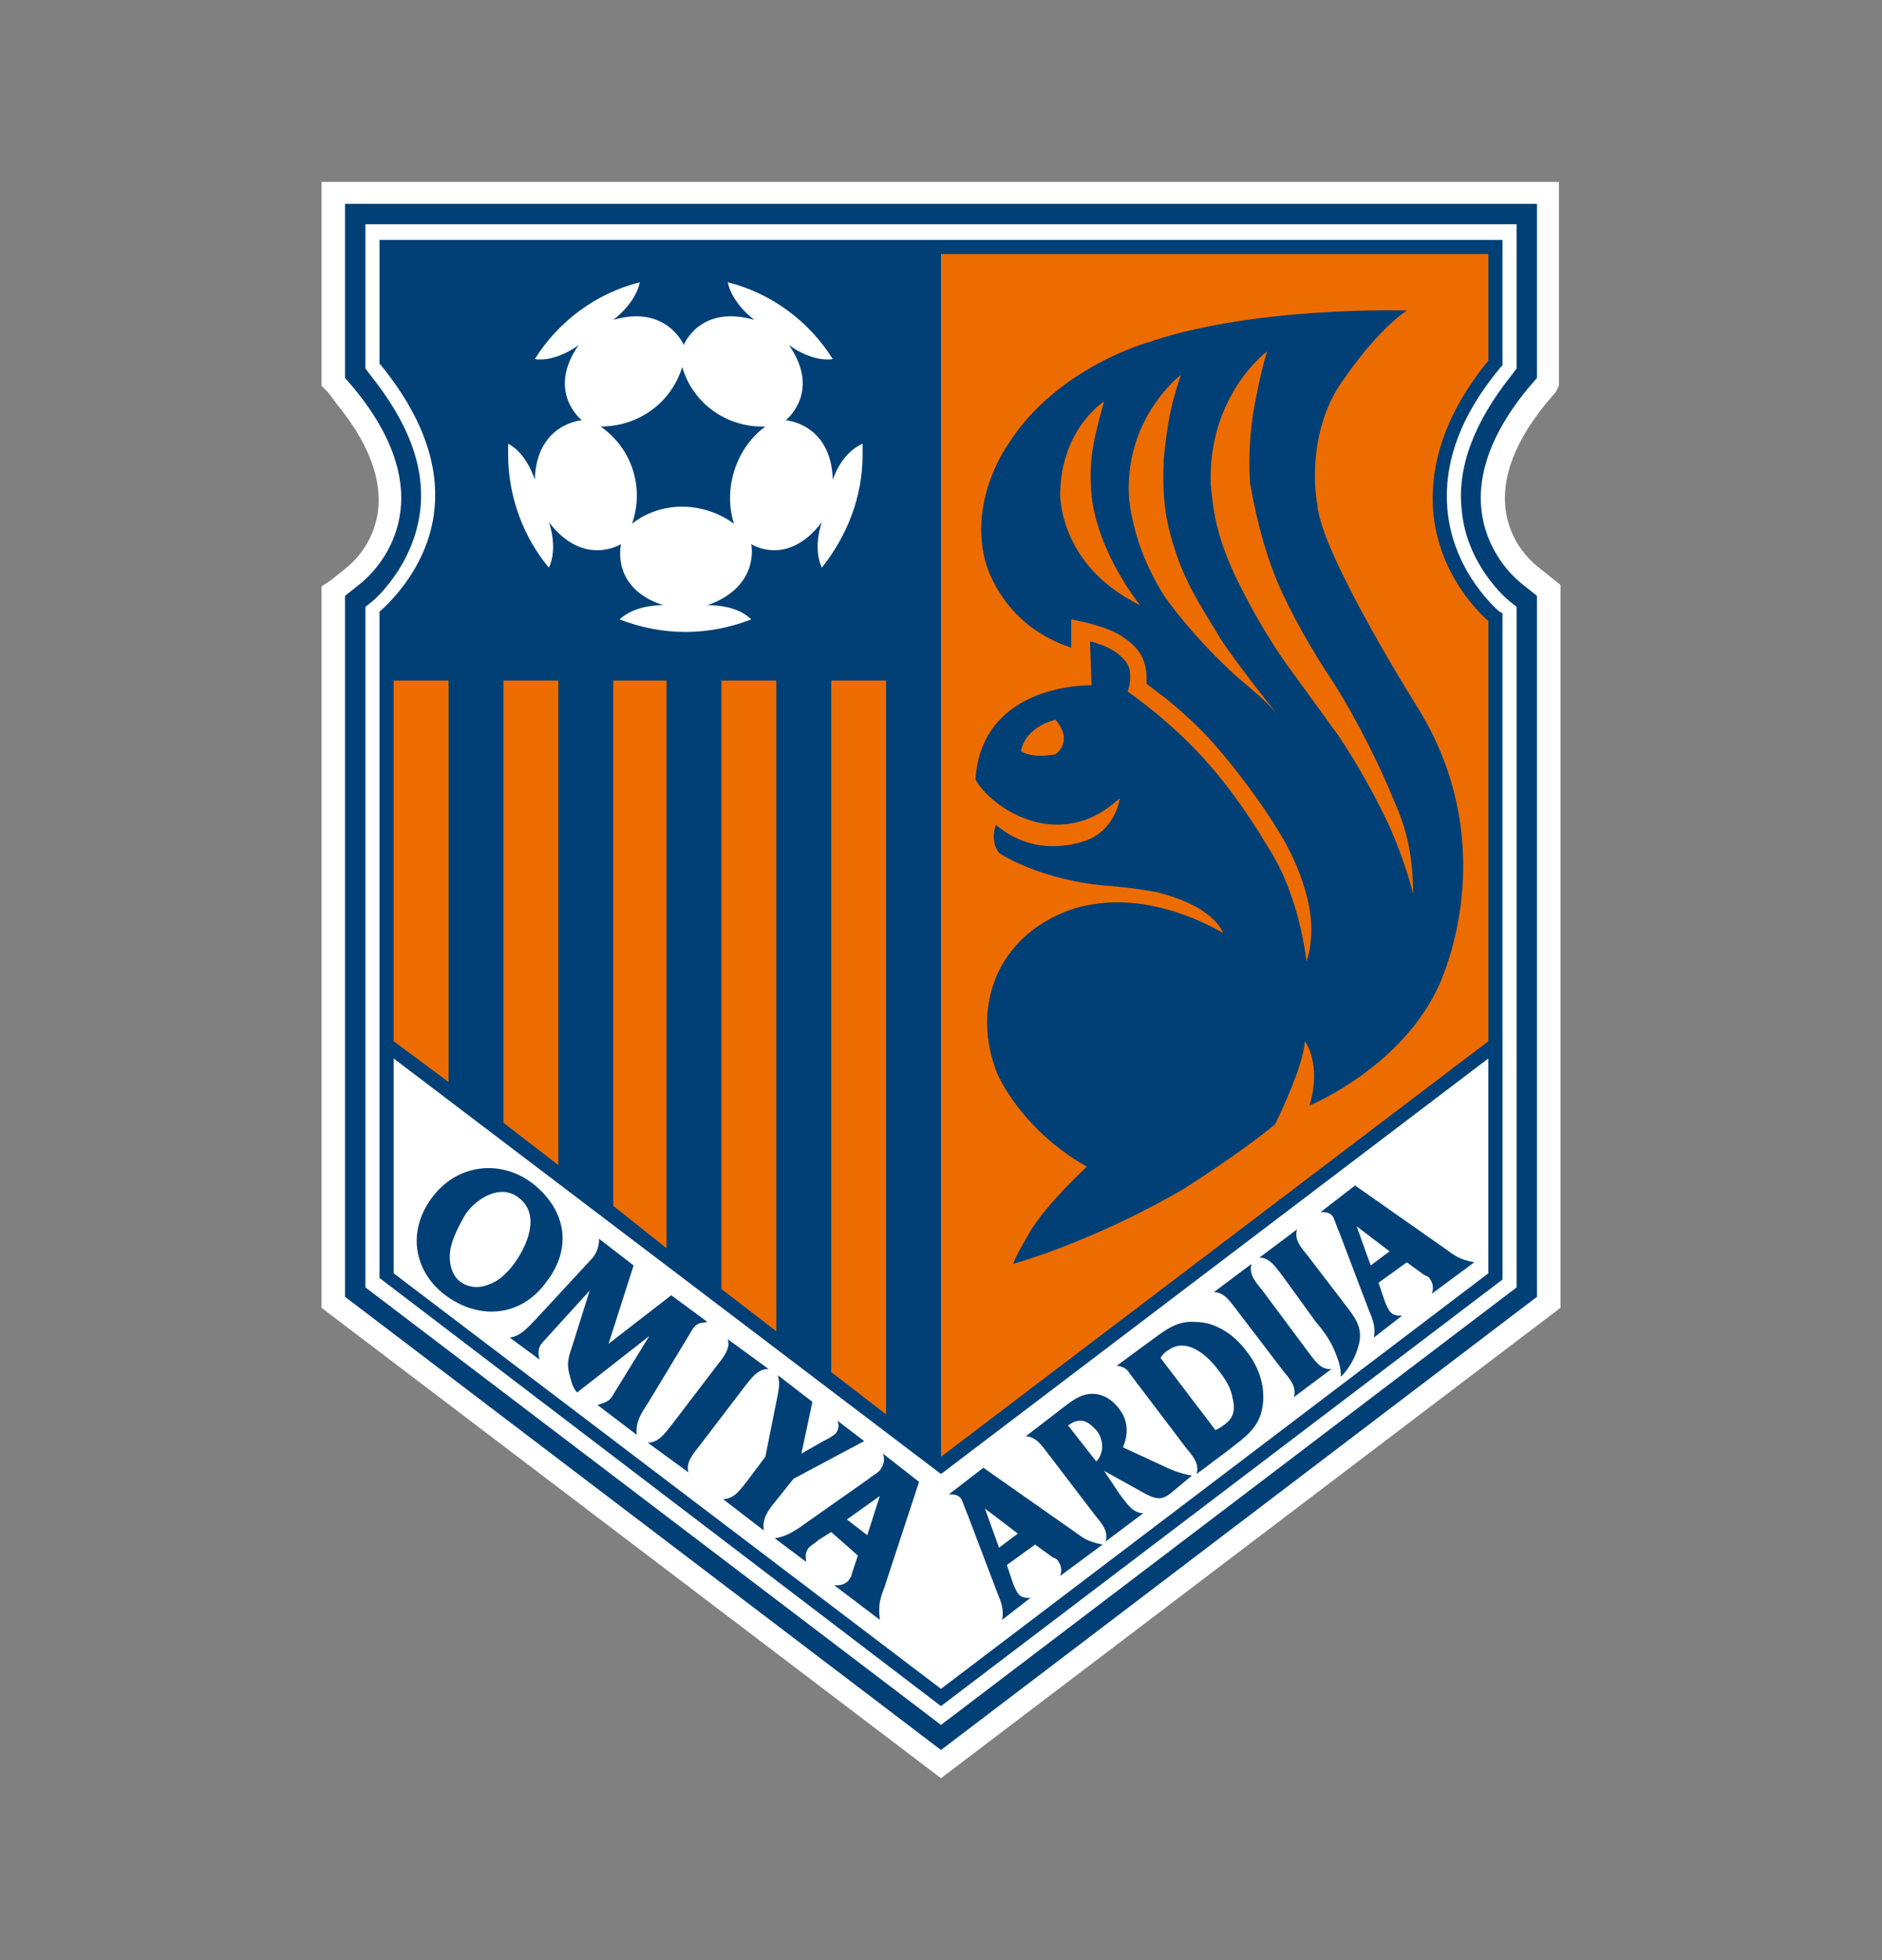
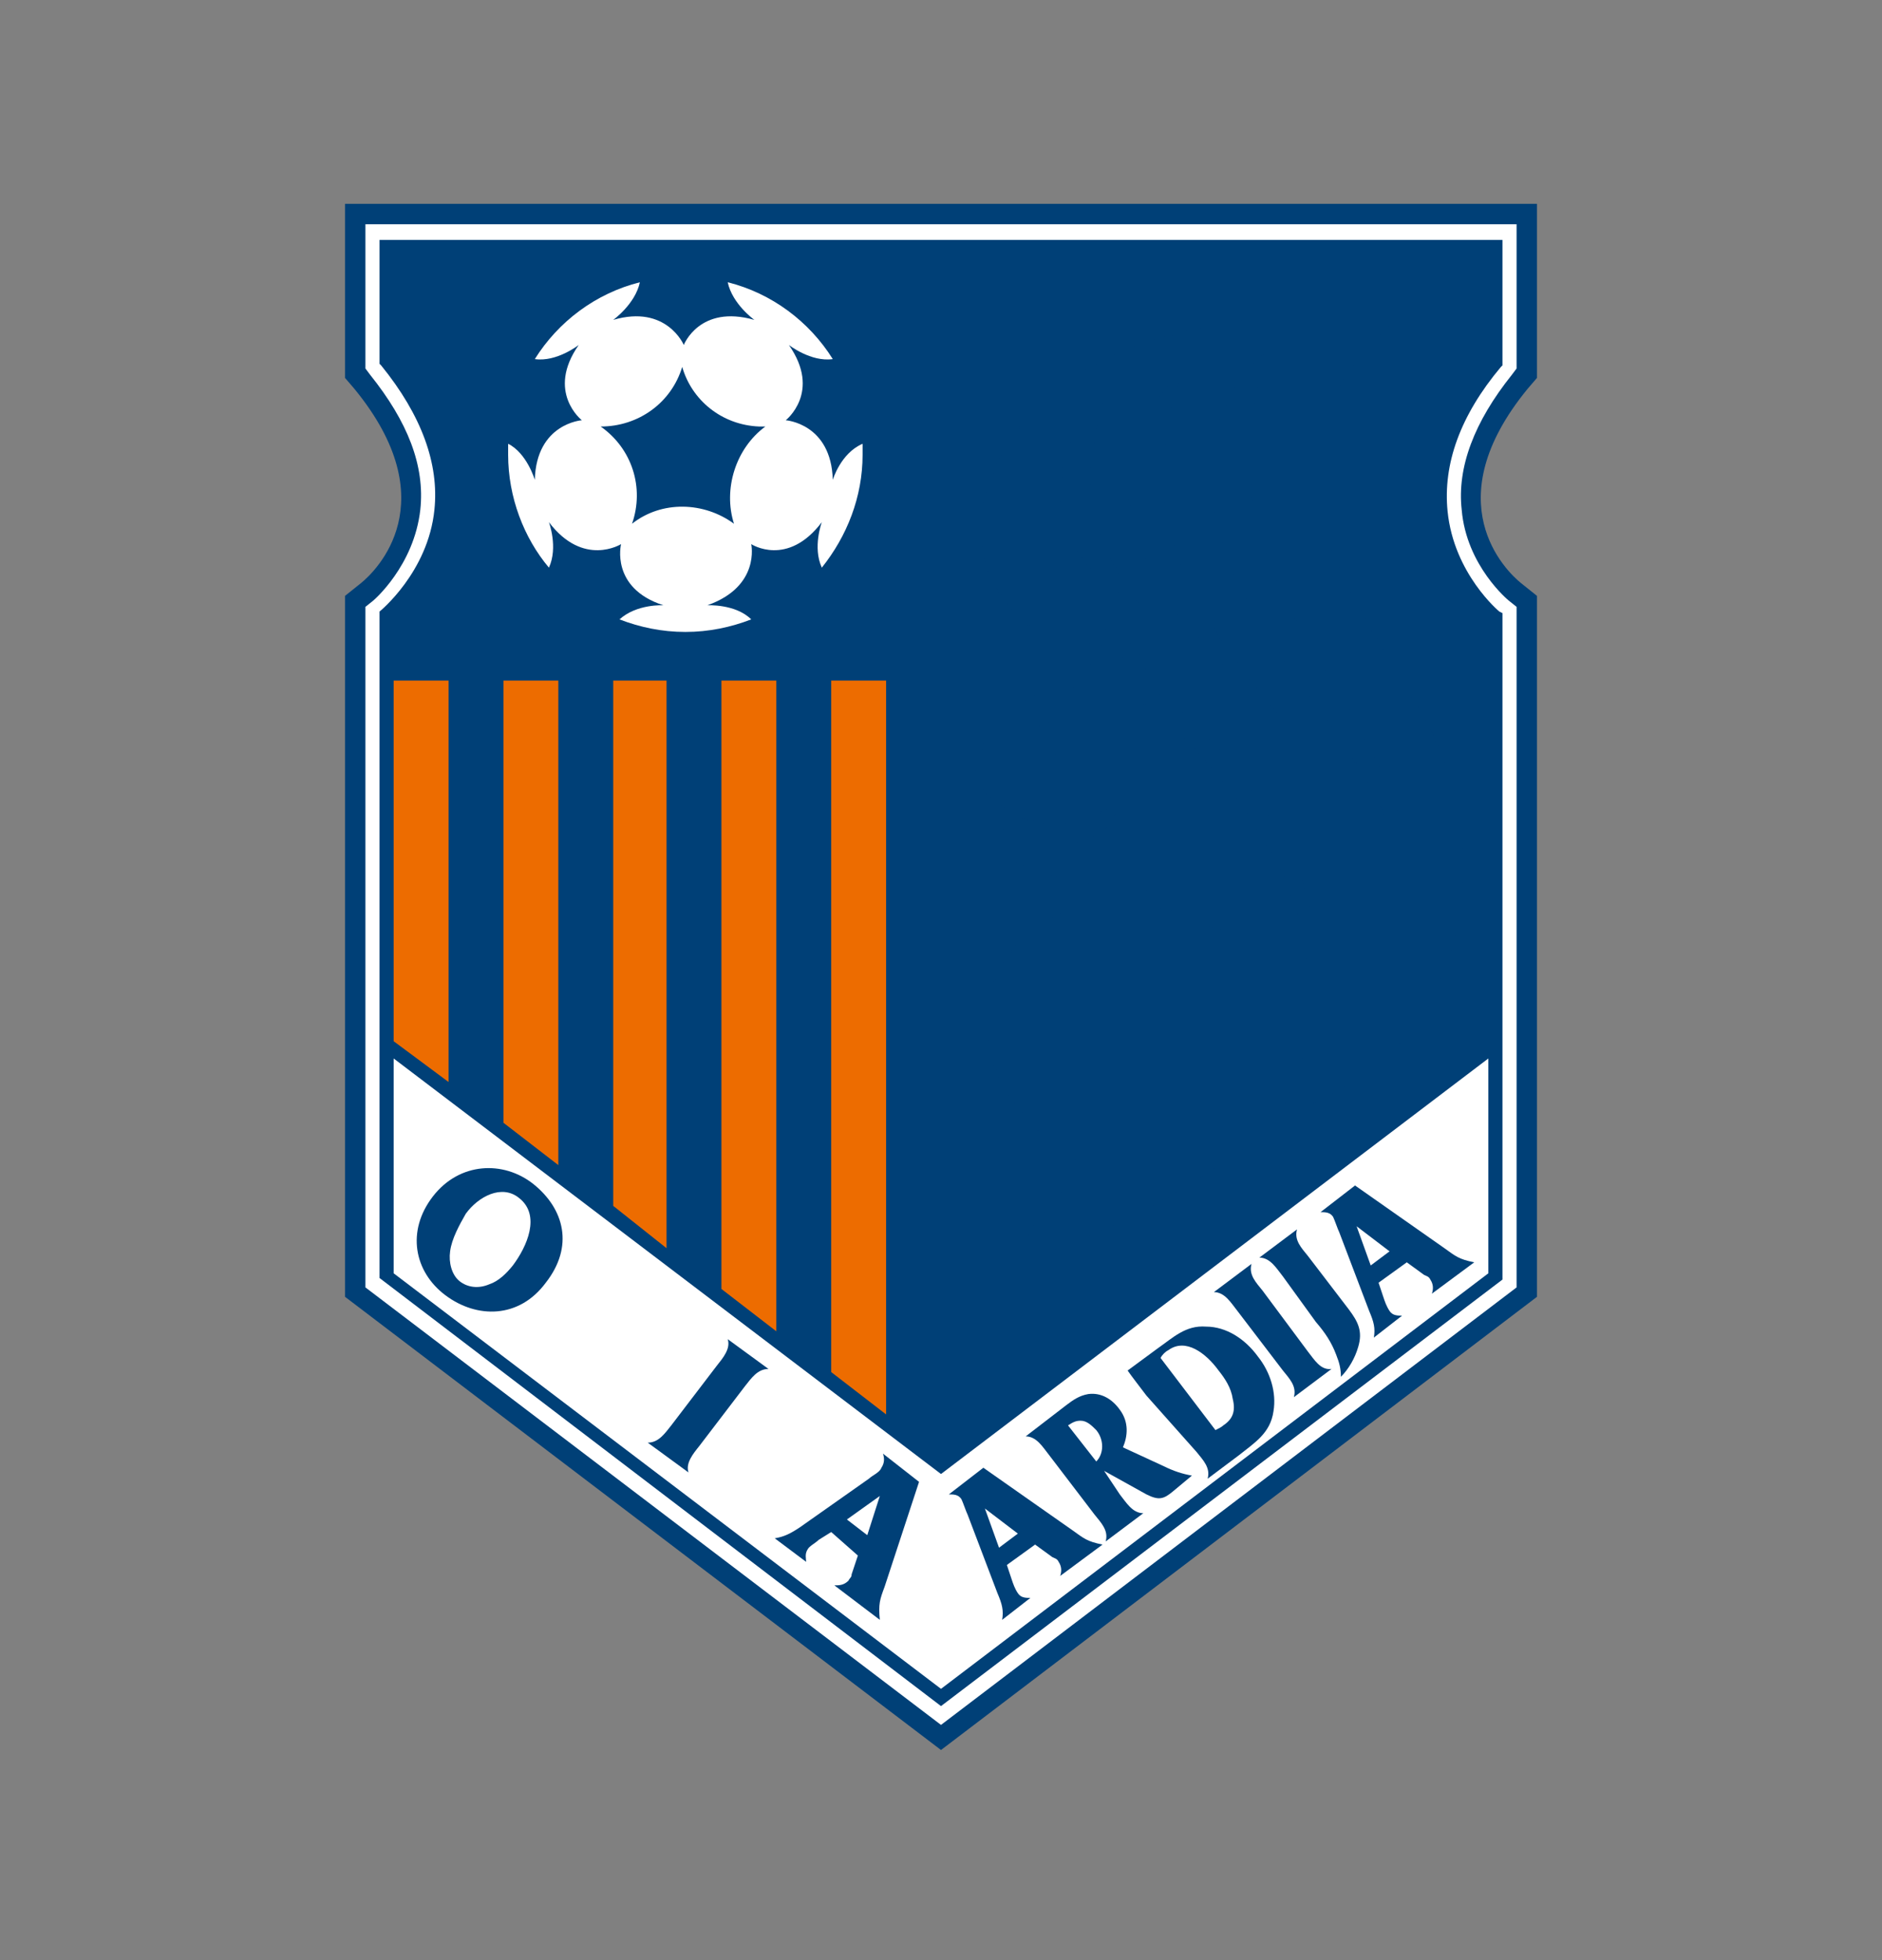
<svg xmlns="http://www.w3.org/2000/svg" version="1.1" id="レイヤー_1" x="0px" y="0px" viewBox="0 0 120 125" style="enable-background:new 0 0 120 125;" xml:space="preserve">
  <rect x="0" y="0" width="120" height="125" fill="#808080" stroke="none" />
  <style type="text/css">
	.st0{fill:#FFFFFF;}
	.st1{fill:#004077;}
	.st2{fill:#ED6C00;}
</style>
  <g id="大宮アルディージャ大宮アルディージャ_00000075857671337287642300000008818422732378480571_">
    <g>
-       <path class="st0" d="M60,113.4l-39.5-30V37.4l0.6-0.4l1-0.8c1.1-0.9,4.3-4.4-0.6-10.4L20.9,25l-0.4-0.4v-13h78.9v13L99.2,25    l-0.6,0.7c-4.9,6-1.7,9.5-0.6,10.4l1,0.8l0.5,0.4v46.1L60,113.4L60,113.4z" />
      <g>
        <path class="st1" d="M22,13v11.1l0.6,0.7c5.9,7.2,1.4,11.6,0.4,12.4l-1,0.8c0,0,0,44.7,0,44.7l38,28.9l38-28.9V38l-1-0.8     c-1-0.8-5.5-5.2,0.4-12.4l0.6-0.7V13H22z" />
        <path class="st0" d="M23.3,14.3v9.2l0.3,0.4c2.4,3,3.5,5.8,3.2,8.6c-0.4,3.6-3,5.8-3,5.8l-0.5,0.4c0,0,0,43.4,0,43.4L60,110     l36.7-27.9V38.7l-0.5-0.4c0,0-2.7-2.2-3-5.8c-0.3-2.7,0.8-5.6,3.2-8.6l0.3-0.4v-9.2H23.3z" />
        <path class="st1" d="M24.2,15.2v8l0.1,0.1c2.6,3.2,3.7,6.3,3.4,9.2c-0.4,4-3.5,6.5-3.5,6.5c0,0,0,42.5,0,42.5L60,108.8l35.8-27.2     V39.1L95.6,39c0,0-2.9-2.4-3.3-6.4c-0.3-3,0.8-6.1,3.4-9.2l0.1-0.1v-8H24.2z" />
        <polygon class="st0" points="94.9,67.5 60,94 25.1,67.5 25.1,81.2 60,107.7 94.9,81.2    " />
-         <path class="st2" d="M60,16.2c0,0,30.8,0,34.9,0v6.8c-2.7,3.3-3.8,6.6-3.5,9.8c0.4,3.8,2.8,6.2,3.5,6.8v26.8L60,92.9V16.2z" />
        <g>
          <g>
            <path class="st1" d="M34,75.5c2,1.6,2.6,4,0.8,6.3c-1.7,2.3-4.4,2.3-6.4,0.8c-2-1.5-2.5-4.1-0.8-6.3C29.3,74.1,32.1,74,34,75.5       z M28.7,79.8c-0.1,0.7,0.1,1.5,0.6,1.9c0.5,0.4,1.2,0.5,1.9,0.2c0.6-0.2,1.1-0.7,1.5-1.2c0.9-1.2,1.8-3.2,0.4-4.3       c-1.1-0.9-2.6-0.1-3.4,1C29.3,78.1,28.8,79,28.7,79.8z" />
-             <path class="st1" d="M42.8,82.6L42.8,82.6l2.3,1.7l0,0c-0.4,0.1-0.6,0-0.9,0.4l-2.9,4.8c-0.4,0.6-0.8,1.2-0.7,2l0,0l-2.5-1.9       l0,0c0.3-0.1,0.7-0.2,0.9-0.5l2.4-3.9l0,0l-4.6,3.6c-0.3-0.3-0.4-0.8-0.5-1.2c-0.2-0.7,0-1.2,0.2-1.8l1.1-3.5l0,0l-3,3.3       c-0.3,0.3-0.3,0.7-0.2,1.1l0,0l-1.9-1.4l0,0c0.7-0.1,1.1-0.6,1.6-1.1l3.7-4c0.3-0.4,0.4-0.8,0.4-1.2l0,0l2.2,1.7l0,0l-1.6,5       L42.8,82.6z" />
            <path class="st1" d="M44.6,92.2c-0.4,0.5-0.9,1.1-0.7,1.7l0,0l-2.6-1.9l0,0c0.7,0,1.1-0.6,1.5-1.1l2.9-3.8       c0.4-0.5,0.9-1.1,0.7-1.7l0,0l2.6,1.9l0,0c-0.7,0-1.1,0.6-1.5,1.1L44.6,92.2z" />
-             <path class="st1" d="M49.4,95.8c-0.5,0.6-0.8,1.1-0.7,1.8l0,0l-2.6-2l0,0c0.7,0,1.1-0.6,1.5-1.1l1.2-1.6l0.8-4       c0.1-0.5,0.1-0.8,0-1.2l0,0l2.2,1.7l0,0l-0.7,3.3l1.4-0.8c0.2-0.1,0.6-0.3,0.8-0.5c0.2-0.3,0.2-0.5,0.1-0.8l0,0l1.7,1.3l0,0       l-4.5,2.4L49.4,95.8z" />
            <path class="st1" d="M53,97.7l-0.8,0.5c-0.2,0.2-0.6,0.4-0.7,0.6c-0.2,0.3-0.1,0.6-0.1,0.8l0,0l-2-1.5l0,0       c0.6-0.1,1-0.3,1.6-0.7l4.4-3.1c0.2-0.2,0.7-0.4,0.8-0.7c0.2-0.3,0.2-0.6,0.1-0.9l0,0l2.3,1.8l-2.2,6.7       c-0.3,0.8-0.4,1.1-0.3,2.1l0,0l0,0l-2.9-2.2l0,0c0.3,0,0.6,0,0.9-0.3c0.1-0.2,0.2-0.2,0.2-0.4l0.4-1.2L53,97.7z M56.1,95.4       L56.1,95.4L54,96.9l1.3,1L56.1,95.4z" />
          </g>
          <g>
            <path class="st1" d="M64.2,99.8l0.3,0.9c0.1,0.3,0.2,0.6,0.4,0.9c0.2,0.3,0.5,0.3,0.8,0.3l0,0l-1.8,1.4l0,0       c0.1-0.6,0-1-0.3-1.7l-1.9-5c-0.1-0.2-0.3-0.8-0.4-1c-0.2-0.3-0.5-0.3-0.8-0.3l0,0l2.2-1.7l5.7,4c0.7,0.5,0.9,0.7,1.9,0.9l0,0       l0,0l-2.7,2l0,0c0.1-0.3,0.1-0.6-0.1-0.9c-0.1-0.2-0.2-0.2-0.4-0.3L66,98.5L64.2,99.8z M62.8,96.2L62.8,96.2l0.9,2.5l1.2-0.9       L62.8,96.2z" />
            <path class="st1" d="M71.4,95.3c0.4,0.5,0.8,1.2,1.5,1.2l0,0l-2.4,1.8l0,0c0.2-0.7-0.3-1.2-0.7-1.7l-2.9-3.8       c-0.4-0.5-0.8-1.2-1.5-1.2l0,0l2.6-2c0.4-0.3,0.8-0.6,1.4-0.7c0.8-0.1,1.5,0.3,2,1c0.6,0.8,0.5,1.7,0.2,2.4l2.6,1.2       c0.6,0.3,1.2,0.5,1.8,0.6l-1.2,1c-0.6,0.5-0.9,0.6-1.7,0.2l-2.7-1.5L71.4,95.3z M68.1,90.9l1.8,2.3c0.5-0.5,0.5-1.4,0-2       c-0.3-0.3-0.6-0.6-1-0.6C68.6,90.6,68.4,90.7,68.1,90.9L68.1,90.9z" />
-             <path class="st1" d="M73.1,89c-0.3-0.4-1-1.3-1.2-1.6c-0.2-0.2-0.5-0.3-0.7-0.3l0,0l1.9-1.4c1-0.7,1.8-1.5,3.1-1.4       c1.3,0,2.5,0.8,3.3,1.9c0.8,1,1.2,2.3,1,3.5c-0.2,1.4-1.2,2-2.2,2.8l-2,1.5l0,0c0.2-0.7-0.3-1.2-0.7-1.7L73.1,89z M77.5,91.2       c0.2-0.1,0.4-0.2,0.5-0.3c0.6-0.4,0.8-0.9,0.6-1.7c-0.1-0.7-0.5-1.3-0.9-1.8c-0.8-1.1-2.1-2.1-3.2-1.3       c-0.2,0.1-0.4,0.3-0.5,0.5L77.5,91.2z" />
+             <path class="st1" d="M73.1,89c-0.3-0.4-1-1.3-1.2-1.6l0,0l1.9-1.4c1-0.7,1.8-1.5,3.1-1.4       c1.3,0,2.5,0.8,3.3,1.9c0.8,1,1.2,2.3,1,3.5c-0.2,1.4-1.2,2-2.2,2.8l-2,1.5l0,0c0.2-0.7-0.3-1.2-0.7-1.7L73.1,89z M77.5,91.2       c0.2-0.1,0.4-0.2,0.5-0.3c0.6-0.4,0.8-0.9,0.6-1.7c-0.1-0.7-0.5-1.3-0.9-1.8c-0.8-1.1-2.1-2.1-3.2-1.3       c-0.2,0.1-0.4,0.3-0.5,0.5L77.5,91.2z" />
            <path class="st1" d="M83.4,86.2c0.4,0.5,0.8,1.2,1.5,1.1l0,0l-2.4,1.8l0,0c0.2-0.7-0.3-1.2-0.7-1.7l-2.9-3.8       c-0.4-0.5-0.8-1.2-1.5-1.2l0,0l2.4-1.8l0,0c-0.2,0.7,0.3,1.2,0.7,1.7L83.4,86.2z" />
            <path class="st1" d="M87.9,81.8l0.3,0.9c0.1,0.3,0.2,0.6,0.4,0.9c0.2,0.3,0.5,0.3,0.8,0.3l0,0l-1.8,1.4l0,0       c0.1-0.6,0-1-0.3-1.7l-1.9-5c-0.1-0.2-0.3-0.8-0.4-1c-0.2-0.3-0.5-0.3-0.8-0.3l0,0l2.2-1.7l5.7,4c0.7,0.5,0.9,0.7,1.9,0.9l0,0       l0,0l-2.7,2l0,0c0.1-0.3,0.1-0.6-0.1-0.9c-0.1-0.2-0.2-0.2-0.4-0.3l-1.1-0.8L87.9,81.8z M86.5,78.2L86.5,78.2l0.9,2.5l1.2-0.9       L86.5,78.2z" />
            <path class="st1" d="M81.8,81.4c-0.4-0.5-0.8-1.2-1.5-1.2l0,0l2.4-1.8l0,0c-0.2,0.7,0.3,1.2,0.7,1.7l2.6,3.4       c0.6,0.8,0.9,1.4,0.6,2.4c-0.2,0.7-0.6,1.4-1.1,1.9c0-0.5-0.1-0.9-0.3-1.4c-0.3-0.8-0.7-1.4-1.3-2.1L81.8,81.4z" />
          </g>
        </g>
        <path class="st1" d="M90.5,45.3c0,0-6.3-10-6.5-13.1c0,0-0.8-3.8,1.2-7.3c0,0,2.2-3.5,4.5-5.1c0,0-9.6-0.3-16.4,2     c0,0-5.9,1.6-9,6.5c0,0-2.5,3.4-1.5,7.4c0,0,0.9,4.1,5.5,5.6l0-1.8c0,0,2.4,0.4,3.4,1.2c0.9,0.6,1.5,1.4,1.4,2.9     c0.9,0.7,1.4,1,2.8,2.3c1.7,1.5,4.4,5,5.8,7.4c0,0,1.7,2.7,1.9,5.5c0,0,0.1,1.5-0.3,2.5c0,0-0.4-4.1-2.4-7.2     c-1.5-2.5-3.3-5.1-5.8-7.4c-1.6-1.5-3.2-2.6-3.2-2.6c0.3-0.8,0.1-1.5,0.1-1.5c-0.5-1.3-2.5-1.7-2.5-1.7l0.1,2.8c0,0-7-0.2-7.4,6     c0.8,1.6,5.2,4.9,9.2,1.2c0,0-0.2,1.8-1.9,2.6c0,0-3.2,1.5-6-0.9c0,0-0.4,1,0.2,1.8c0,0,2.7,1.8,7.1,2.1c1.1,0.1,1.9,0.2,3,0.4     c1.5,0.4,2.3,0.8,2.9,1.2c0.7,0.5,1,0.8,1.3,1.4c-2.3-1.3-6-2.7-9.7-1.5c-4.8,1.7-6.4,6.3-4.7,10.5c0.7,1.5,2.5,4.1,5.7,5.9     c0,0-2.5,2.3-3.6,4.1c0,0-1,1.7-1.1,2.1c0,0,5.1-1.4,10.9-4.8c0,0,3.5-2.2,5.8-4.1c0,0,1.8-3.6,1.9-5.3c0,0,1.1,1.4,0.3,4.1     c0,0,6.1-2.5,8.4-8C91.8,62.6,95.9,54.2,90.5,45.3z M67.3,48.1c-1.6,0.3-2.2-0.2-2.2-0.2c0.3-1.6,2.2-2,2.2-2     C68.5,47.3,67.3,48.1,67.3,48.1z M67.6,31.4c0.1-4.1,2.8-5.8,2.8-5.8c-0.7,2.5-1,3.8-0.8,6c0.4,3.7,3.1,7,3.1,7     C67.4,36,67.6,31.4,67.6,31.4z M78.8,43.1c-1.2-1.1-2.9-2.8-4.5-5c-1.1-1.7-2-3.8-2.3-6.2c-0.4-5.2,3.3-8,3.3-8     c-0.7,2-0.9,3.4-1.1,5.4c-0.1,2.4,0.1,3.9,0.7,5.7c0.7,2.3,1.9,4,2.9,5.7c1.1,1.7,3.6,4.8,3.6,4.8C80.6,44.6,80.1,44.2,78.8,43.1     z M90.1,57c-0.6-2.4-1.6-4.5-1.6-4.5c-0.8-1.7-1.9-3.7-3.1-5.5c-1.3-1.8-2.9-4-2.9-4c-1.8-2.4-3.1-5-3.1-5     c-1.8-3.4-2-5.1-2.2-7.1c-0.2-5.7,3.6-8.5,3.6-8.5c-0.4,1.2-0.8,3.4-0.8,3.4c-0.3,1.6-0.4,3.3-0.3,5c0.3,1.6,0.7,3.7,1.7,6.2     c0.9,2.1,2.2,4.4,3.6,6.5c1.6,2.5,3.1,5.6,3.9,7.6C89.8,53.1,90.1,54.9,90.1,57z" />
        <g>
          <path class="st0" d="M53.1,30.6c-0.1-3.6-3-3.8-3-3.8s2.3-1.8,0.2-4.8c0,0,1.4,1.1,2.8,0.9c-1.5-2.4-3.9-4.2-6.7-4.9      c0.3,1.4,1.7,2.4,1.7,2.4c-3.5-1-4.5,1.6-4.5,1.6s-1.1-2.6-4.5-1.6c0,0,1.4-1,1.7-2.4c-2.8,0.7-5.2,2.5-6.7,4.9      c1.4,0.2,2.8-0.9,2.8-0.9c-2.1,3,0.2,4.8,0.2,4.8s-2.9,0.2-3,3.8c0,0-0.5-1.7-1.7-2.3c0,0.2,0,0.5,0,0.7c0,2.7,1,5.3,2.6,7.2      c0.6-1.3,0-2.9,0-2.9c2.2,2.9,4.6,1.4,4.6,1.4s-0.7,2.8,2.7,3.9c0,0-1.7-0.1-2.8,0.9c1.3,0.5,2.7,0.8,4.2,0.8      c1.5,0,2.9-0.3,4.2-0.8c-1-1-2.8-0.9-2.8-0.9c3.4-1.2,2.8-3.9,2.8-3.9s2.3,1.5,4.5-1.4c0,0-0.6,1.6,0,2.9c1.6-2,2.6-4.5,2.6-7.2      c0-0.2,0-0.5,0-0.7C53.6,28.9,53.1,30.6,53.1,30.6z M46.8,33.4c-1.9-1.4-4.6-1.5-6.5,0c0.8-2.3,0-4.8-2-6.2      c2.4,0,4.5-1.5,5.2-3.8c0.6,2.1,2.5,3.7,4.9,3.8c0.1,0,0.3,0,0.4,0C46.9,28.6,46.1,31.2,46.8,33.4z" />
        </g>
        <g>
          <polygon class="st2" points="56.5,90.2 56.5,43.4 53,43.4 53,87.5     " />
          <polygon class="st2" points="49.5,84.9 49.5,43.4 46,43.4 46,82.2     " />
          <polygon class="st2" points="42.5,79.6 42.5,43.4 39.1,43.4 39.1,76.9     " />
          <polygon class="st2" points="35.6,74.3 35.6,43.4 32.1,43.4 32.1,71.6     " />
          <polygon class="st2" points="28.6,69 28.6,43.4 25.1,43.4 25.1,66.4     " />
        </g>
      </g>
    </g>
  </g>
</svg>